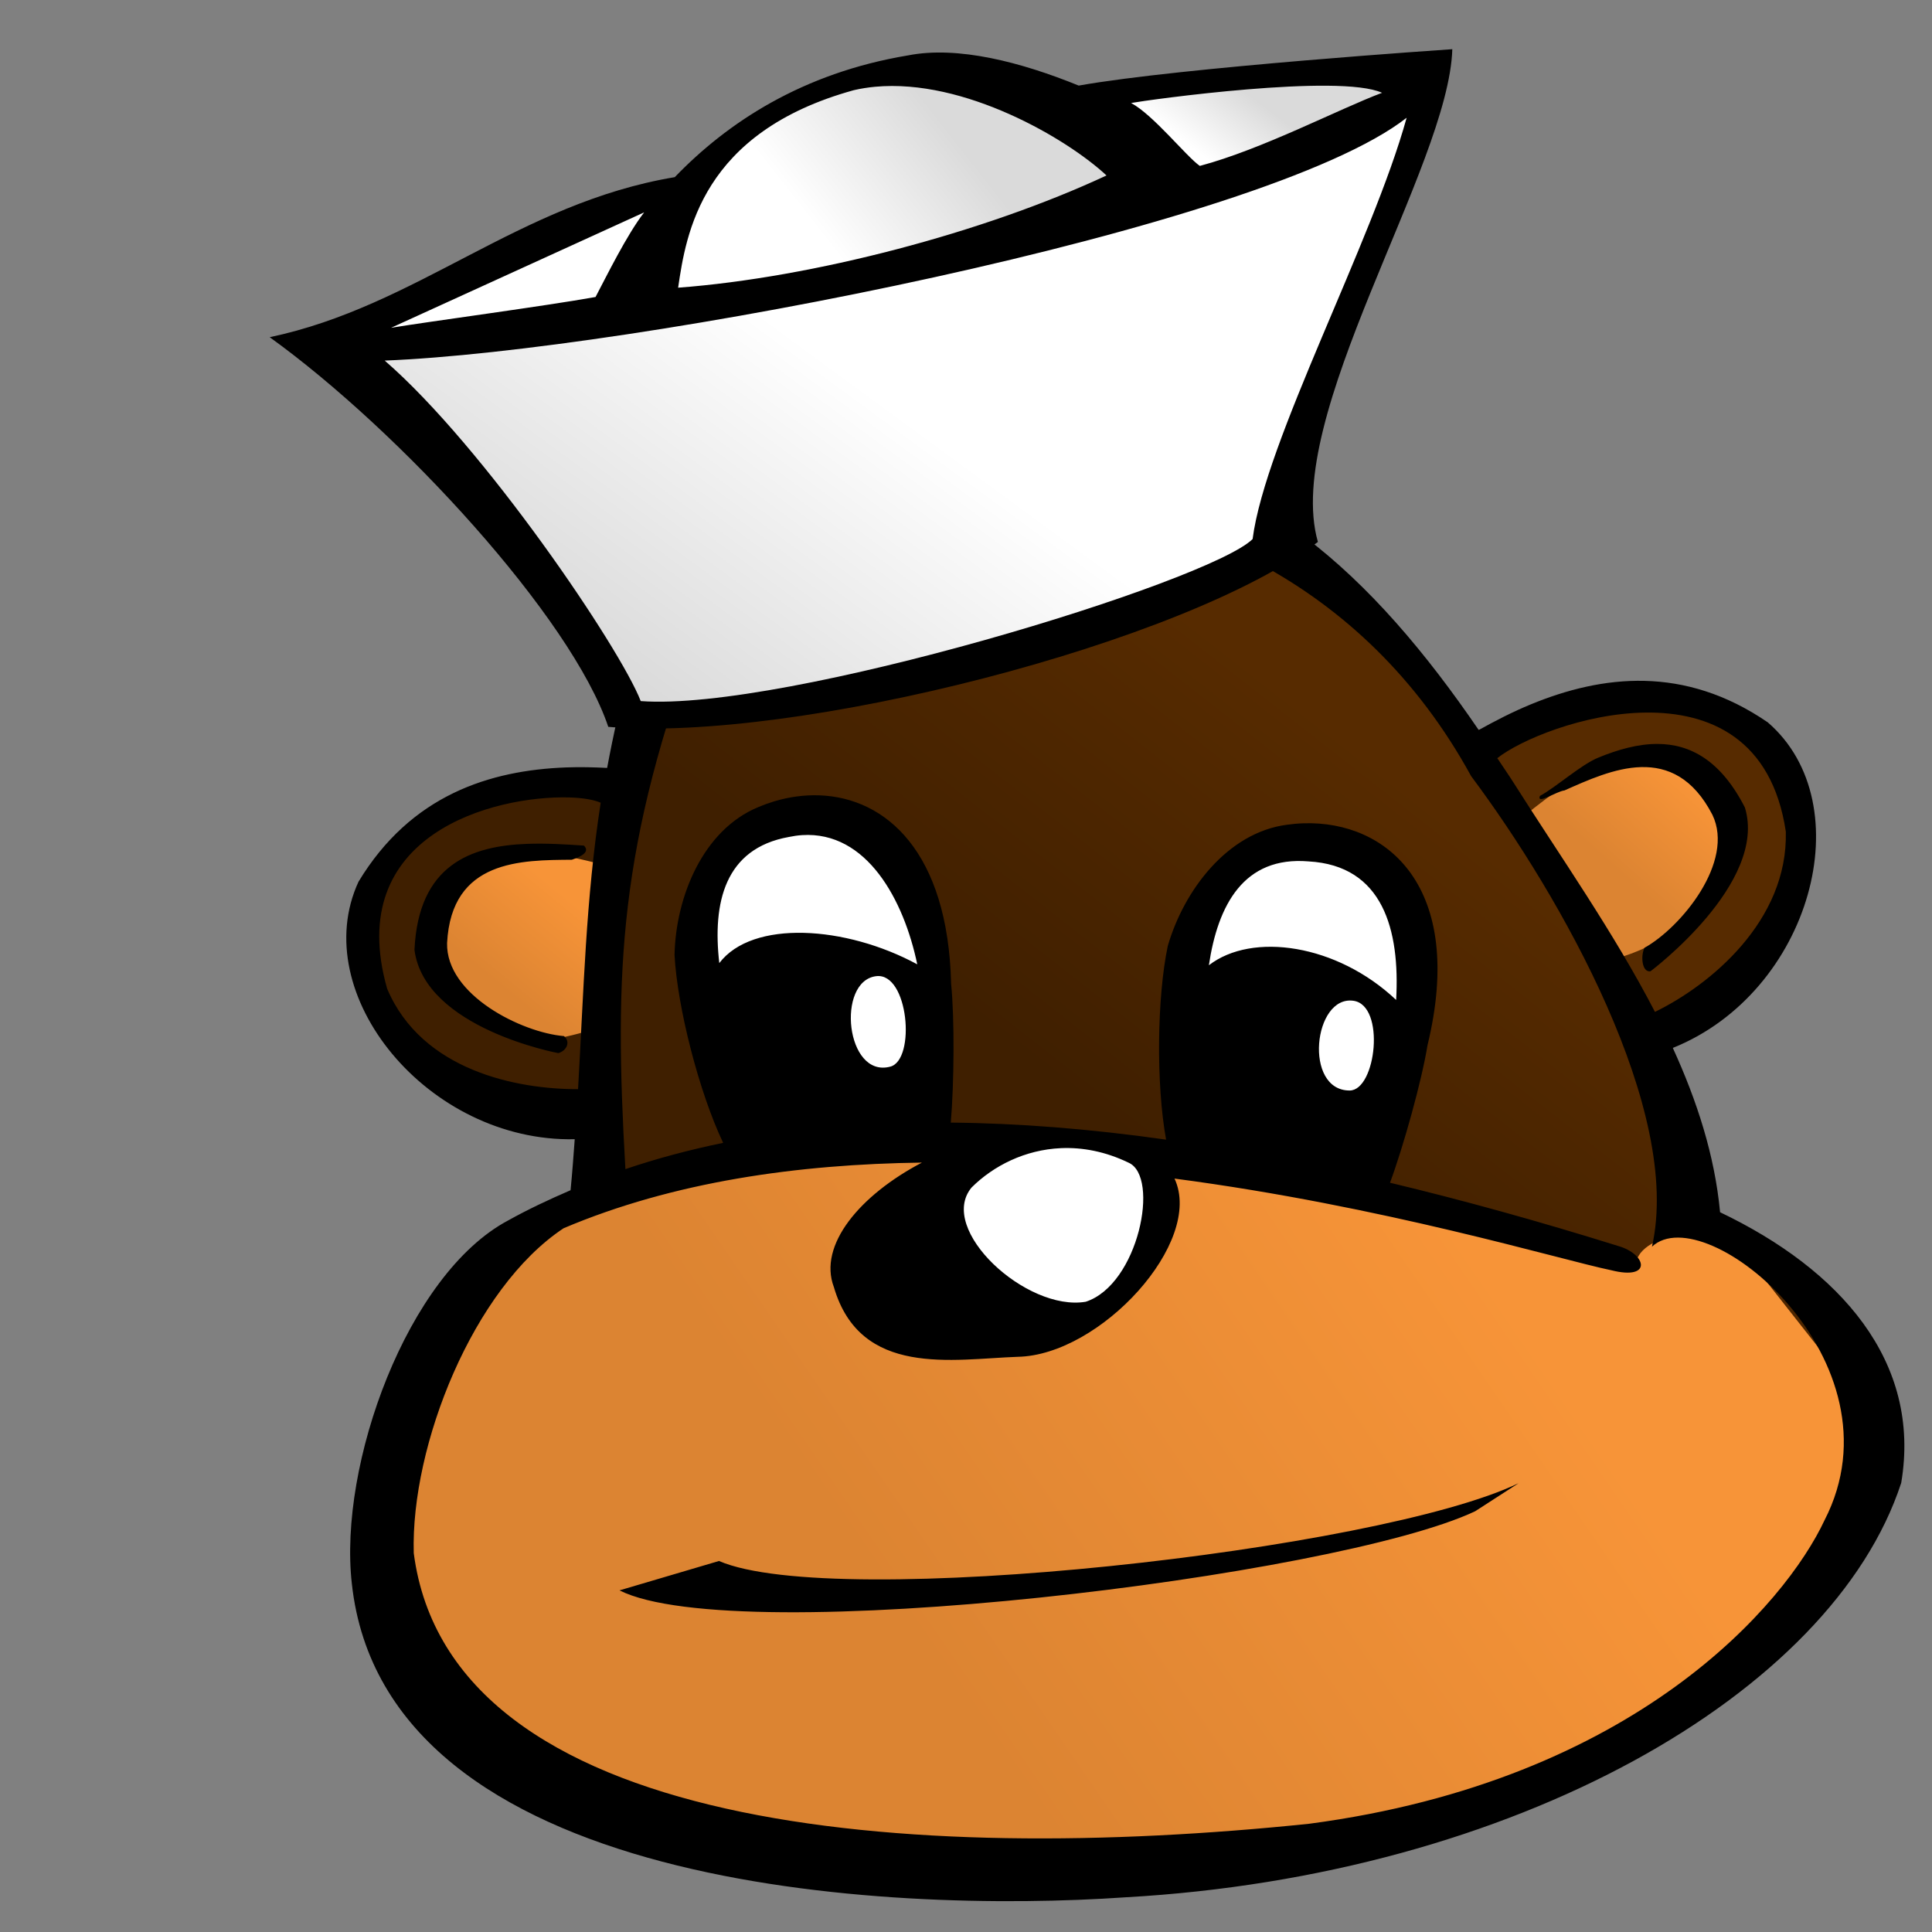
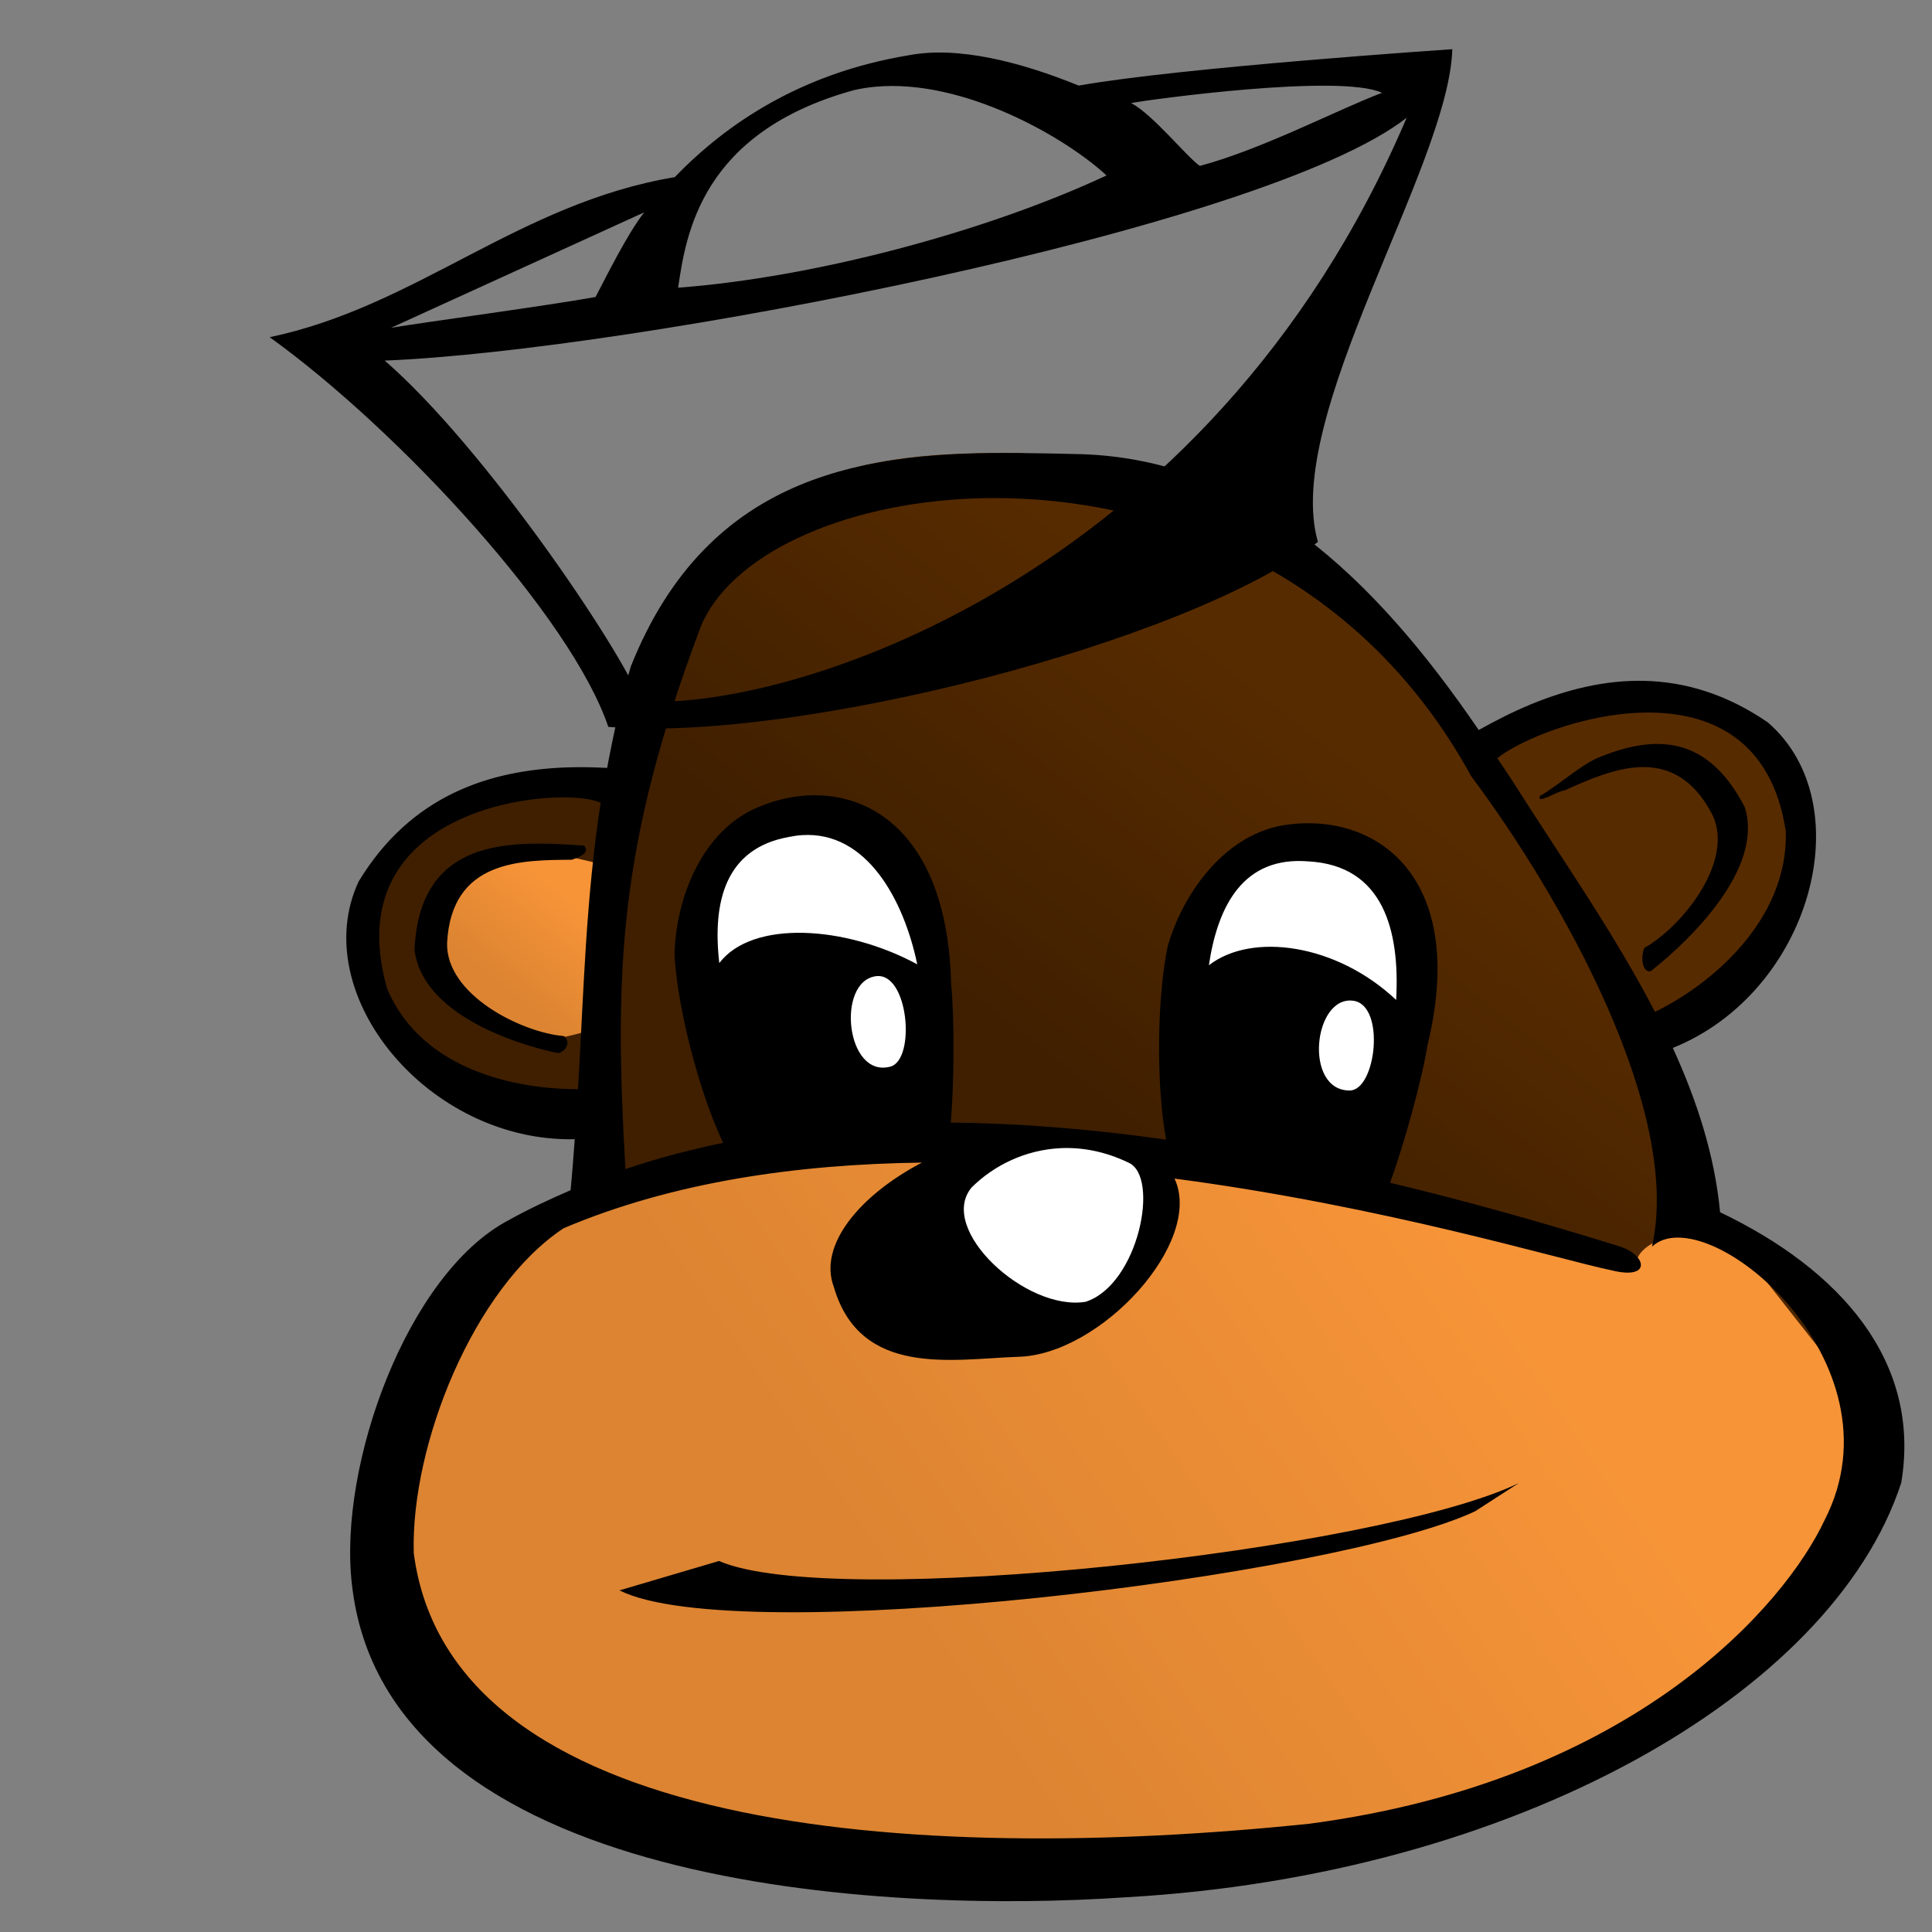
<svg xmlns="http://www.w3.org/2000/svg" xmlns:ns1="http://www.inkscape.org/namespaces/inkscape" xmlns:ns2="http://inkscape.sourceforge.net/DTD/sodipodi-0.dtd" xmlns:xlink="http://www.w3.org/1999/xlink" height="128px" id="svg2" ns1:version="0.41+0.42pre2" ns2:docbase="/home/nicu/Desktop" ns2:docname="sailor_monkey.svg" ns2:version="0.32" width="128px">
  <rect width="100%" height="100%" fill="#808080" stroke="none" />
  <defs id="defs3">
    <linearGradient id="linearGradient9419" ns1:collect="always">
      <stop id="stop9421" offset="0" style="stop-color:#ffffff;stop-opacity:1;" />
      <stop id="stop9423" offset="1" style="stop-color:#ffffff;stop-opacity:0;" />
    </linearGradient>
    <linearGradient id="linearGradient9352">
      <stop id="stop9354" offset="0" style="stop-color:#dadada;stop-opacity:1;" />
      <stop id="stop9356" offset="1" style="stop-color:#ffffff;stop-opacity:1;" />
    </linearGradient>
    <linearGradient id="linearGradient8586">
      <stop id="stop8588" offset="0" style="stop-color:#3f1f00;stop-opacity:1;" />
      <stop id="stop8590" offset="1" style="stop-color:#572b00;stop-opacity:1;" />
    </linearGradient>
    <linearGradient id="linearGradient8562">
      <stop id="stop8564" offset="0" style="stop-color:#dc8432;stop-opacity:1;" />
      <stop id="stop8566" offset="1" style="stop-color:#f79438;stop-opacity:1;" />
    </linearGradient>
    <linearGradient gradientUnits="userSpaceOnUse" id="linearGradient8568" ns1:collect="always" x1="90.705" x2="149.038" xlink:href="#linearGradient8562" y1="176.923" y2="136.859" />
    <linearGradient gradientUnits="userSpaceOnUse" id="linearGradient8576" ns1:collect="always" x1="157.372" x2="165.064" xlink:href="#linearGradient8562" y1="88.141" y2="79.487" />
    <linearGradient gradientUnits="userSpaceOnUse" id="linearGradient8584" ns1:collect="always" x1="41.346" x2="48.718" xlink:href="#linearGradient8562" y1="100.321" y2="91.346" />
    <linearGradient gradientUnits="userSpaceOnUse" id="linearGradient8592" ns1:collect="always" x1="94.551" x2="123.397" xlink:href="#linearGradient8586" y1="106.731" y2="69.872" />
    <linearGradient gradientUnits="userSpaceOnUse" id="linearGradient9358" ns1:collect="always" x1="72.436" x2="116.026" xlink:href="#linearGradient9352" y1="56.41" y2="19.872" />
    <linearGradient gradientUnits="userSpaceOnUse" id="linearGradient9388" ns1:collect="always" x1="94.551" x2="123.397" xlink:href="#linearGradient8586" y1="106.731" y2="69.872" />
    <linearGradient gradientUnits="userSpaceOnUse" id="linearGradient9390" ns1:collect="always" x1="90.705" x2="149.038" xlink:href="#linearGradient8562" y1="176.923" y2="136.859" />
    <linearGradient gradientUnits="userSpaceOnUse" id="linearGradient9392" ns1:collect="always" x1="41.346" x2="48.718" xlink:href="#linearGradient8562" y1="100.321" y2="91.346" />
    <linearGradient gradientUnits="userSpaceOnUse" id="linearGradient9394" ns1:collect="always" x1="157.372" x2="165.064" xlink:href="#linearGradient8562" y1="88.141" y2="79.487" />
    <linearGradient gradientUnits="userSpaceOnUse" id="linearGradient9396" ns1:collect="always" x1="72.436" x2="116.026" xlink:href="#linearGradient9352" y1="56.41" y2="19.872" />
    <linearGradient gradientUnits="userSpaceOnUse" id="linearGradient9400" ns1:collect="always" x1="72.436" x2="116.026" xlink:href="#linearGradient9352" y1="56.41" y2="19.872" />
    <linearGradient gradientUnits="userSpaceOnUse" id="linearGradient9404" ns1:collect="always" x1="157.372" x2="165.064" xlink:href="#linearGradient8562" y1="88.141" y2="79.487" />
    <linearGradient gradientUnits="userSpaceOnUse" id="linearGradient9407" ns1:collect="always" x1="41.346" x2="48.718" xlink:href="#linearGradient8562" y1="100.321" y2="91.346" />
    <linearGradient gradientUnits="userSpaceOnUse" id="linearGradient9411" ns1:collect="always" x1="90.705" x2="149.038" xlink:href="#linearGradient8562" y1="176.923" y2="136.859" />
    <linearGradient gradientUnits="userSpaceOnUse" id="linearGradient9414" ns1:collect="always" x1="94.551" x2="123.397" xlink:href="#linearGradient8586" y1="106.731" y2="69.872" />
    <linearGradient gradientUnits="userSpaceOnUse" id="linearGradient9425" ns1:collect="always" x1="94" x2="65" xlink:href="#linearGradient9419" y1="-204" y2="88" />
    <linearGradient gradientUnits="userSpaceOnUse" id="linearGradient9428" ns1:collect="always" x1="-288" x2="102.883" xlink:href="#linearGradient9419" y1="269" y2="99.563" />
    <linearGradient gradientUnits="userSpaceOnUse" id="linearGradient9430" ns1:collect="always" x1="94.551" x2="123.397" xlink:href="#linearGradient8586" y1="106.731" y2="69.872" />
    <linearGradient gradientUnits="userSpaceOnUse" id="linearGradient9432" ns1:collect="always" x1="90.705" x2="149.038" xlink:href="#linearGradient8562" y1="176.923" y2="136.859" />
    <linearGradient gradientUnits="userSpaceOnUse" id="linearGradient9434" ns1:collect="always" x1="41.346" x2="48.718" xlink:href="#linearGradient8562" y1="100.321" y2="91.346" />
    <linearGradient gradientUnits="userSpaceOnUse" id="linearGradient9436" ns1:collect="always" x1="157.372" x2="165.064" xlink:href="#linearGradient8562" y1="88.141" y2="79.487" />
    <linearGradient gradientUnits="userSpaceOnUse" id="linearGradient9438" ns1:collect="always" x1="72.436" x2="116.026" xlink:href="#linearGradient9352" y1="56.41" y2="19.872" />
    <linearGradient gradientUnits="userSpaceOnUse" id="linearGradient9442" ns1:collect="always" x1="56.731" x2="80.207" xlink:href="#linearGradient9352" y1="70.833" y2="38.809" />
    <linearGradient gradientUnits="userSpaceOnUse" id="linearGradient9446" ns1:collect="always" x1="157.372" x2="165.064" xlink:href="#linearGradient8562" y1="88.141" y2="79.487" />
    <linearGradient gradientUnits="userSpaceOnUse" id="linearGradient9449" ns1:collect="always" x1="41.346" x2="48.718" xlink:href="#linearGradient8562" y1="100.321" y2="91.346" />
    <linearGradient gradientUnits="userSpaceOnUse" id="linearGradient9453" ns1:collect="always" x1="90.705" x2="149.038" xlink:href="#linearGradient8562" y1="176.923" y2="136.859" />
    <linearGradient gradientUnits="userSpaceOnUse" id="linearGradient9456" ns1:collect="always" x1="94.551" x2="123.397" xlink:href="#linearGradient8586" y1="106.731" y2="69.872" />
    <linearGradient gradientTransform="translate(-113,51)" gradientUnits="userSpaceOnUse" id="linearGradient9467" ns1:collect="always" x1="-288" x2="102.883" xlink:href="#linearGradient9419" y1="269" y2="99.563" />
    <linearGradient gradientUnits="userSpaceOnUse" id="linearGradient2095" ns1:collect="always" x1="118.91" x2="114.103" xlink:href="#linearGradient9352" y1="7.372" y2="13.782" />
    <linearGradient gradientUnits="userSpaceOnUse" id="linearGradient2105" ns1:collect="always" x1="89.103" x2="75.641" xlink:href="#linearGradient9352" y1="12.5" y2="23.077" />
    <linearGradient gradientUnits="userSpaceOnUse" id="linearGradient1367" ns1:collect="always" x1="94.551" x2="123.397" xlink:href="#linearGradient8586" y1="106.731" y2="69.872" />
    <linearGradient gradientUnits="userSpaceOnUse" id="linearGradient1369" ns1:collect="always" x1="90.705" x2="149.038" xlink:href="#linearGradient8562" y1="176.923" y2="136.859" />
    <linearGradient gradientUnits="userSpaceOnUse" id="linearGradient1371" ns1:collect="always" x1="41.346" x2="48.718" xlink:href="#linearGradient8562" y1="100.321" y2="91.346" />
    <linearGradient gradientUnits="userSpaceOnUse" id="linearGradient1373" ns1:collect="always" x1="157.372" x2="165.064" xlink:href="#linearGradient8562" y1="88.141" y2="79.487" />
    <linearGradient gradientUnits="userSpaceOnUse" id="linearGradient1375" ns1:collect="always" x1="56.731" x2="80.207" xlink:href="#linearGradient9352" y1="70.833" y2="38.809" />
    <linearGradient gradientUnits="userSpaceOnUse" id="linearGradient1377" ns1:collect="always" x1="118.91" x2="114.103" xlink:href="#linearGradient9352" y1="7.372" y2="13.782" />
    <linearGradient gradientUnits="userSpaceOnUse" id="linearGradient1379" ns1:collect="always" x1="89.103" x2="75.641" xlink:href="#linearGradient9352" y1="12.5" y2="23.077" />
  </defs>
  <ns2:namedview bordercolor="#666666" borderopacity="1.0" id="base" ns1:current-layer="layer1" ns1:cx="100.00000" ns1:cy="100.00000" ns1:document-units="px" ns1:pageopacity="0.0" ns1:pageshadow="2" ns1:window-height="791" ns1:window-width="1152" ns1:window-x="0" ns1:window-y="24" ns1:zoom="1.0000000" pagecolor="#ffffff" />
  <g id="layer1" ns1:groupmode="layer" ns1:label="Layer 1">
    <g id="g1355" transform="matrix(0.637,0,0,0.637,6.491,1.184)">
      <path d="M 95.797,45.259 C 80.381,45.141 65.834,46.502 57.663,66.977 C 56.598,70.615 54.398,75.863 53.757,79.293 C 52.366,79.222 50.154,79.187 48.733,79.239 C 40.743,79.532 34.303,81.156 28.859,90.171 C 23.46,101.856 35.769,115.515 51.028,115.186 C 50.899,116.936 50.932,120.925 50.756,122.733 C 48.525,123.698 45.223,125.839 43.143,126.999 C 32.649,132.572 25.955,150.328 27.366,162.701 C 30.839,194.576 82.111,195.903 106.902,194.19 C 147.265,191.922 178.607,174.183 185.787,152.212 C 187.92,139.571 178.942,130.985 166.467,125.023 C 165.911,119.105 165.024,111.498 162.514,106.012 C 176.891,100.232 182.881,83.21 173.028,74.711 C 164.344,68.753 156.608,69.635 149.211,72.671 C 147.305,73.454 143.581,73.745 141.844,74.709 C 130.916,58.699 119.733,48.04 102.129,47.461 C 100.012,47.413 97.999,45.276 95.797,45.259 z " id="path4002" ns2:nodetypes="cccsccccccccccsccc" style="fill:url(#linearGradient1367);fill-opacity:1;fill-rule:nonzero;stroke:none;stroke-width:1px;stroke-linecap:butt;stroke-linejoin:miter;stroke-opacity:1" />
      <path d="M 159.936,130.128 L 111.859,119.231 L 79.808,116.026 L 46.154,124.359 L 33.013,141.667 L 30.128,169.231 L 52.564,186.218 L 103.205,193.59 L 148.077,185.577 L 179.487,163.141 L 184.615,145.513 L 169.231,125.962 C 169.231,125.962 159.615,125.962 159.936,130.128 z " id="path6282" ns2:nodetypes="ccccccccccccc" style="fill:url(#linearGradient1369);fill-opacity:1;fill-rule:evenodd;stroke:none;stroke-width:1px;stroke-linecap:butt;stroke-linejoin:miter;stroke-opacity:1" />
      <path d="M 64.707,108.227 L 62.804,94.27 L 66.398,84.755 L 77.817,82.217 L 85.007,91.098 L 87.544,114.57 L 89.659,116.685 L 104.25,116.685 L 113.554,117.954 L 113.765,94.059 L 121.801,86.235 L 131.951,87.081 L 137.237,98.288 L 132.797,117.742 L 111.228,119.434 L 108.69,128.527 L 104.461,134.236 L 86.487,137.408 L 89.87,119.011 L 82.469,115.839 L 64.707,108.227 z " id="path5522" style="fill:#ffffff;fill-opacity:1;fill-rule:evenodd;stroke:none;stroke-width:1px;stroke-linecap:butt;stroke-linejoin:miter;stroke-opacity:1" />
      <path d="M 52.679,88.132 C 52.679,88.132 44.59,85.764 41.433,87.145 C 39.249,88.101 34.527,94.051 34.527,94.051 L 36.5,100.561 L 45.971,106.48 C 45.971,106.48 48.733,106.086 51.89,105.099 C 53.081,104.727 52.679,90.302 52.679,88.132 z " id="path7800" ns2:nodetypes="cscccsc" style="fill:url(#linearGradient1371);fill-opacity:1;fill-rule:evenodd;stroke:none;stroke-width:1px;stroke-linecap:butt;stroke-linejoin:miter;stroke-opacity:1" />
-       <path d="M 148.296,83.05 C 148.296,83.05 154.948,77.389 158.385,77.143 C 160.762,76.973 167.71,80.044 167.71,80.044 L 168.992,86.725 L 165.532,94.2 C 165.532,94.2 160.733,97.305 157.48,97.901 C 156.253,98.125 149.306,84.972 148.296,83.05 z " id="path8560" ns2:nodetypes="cscccsc" style="fill:url(#linearGradient1373);fill-opacity:1;fill-rule:evenodd;stroke:none;stroke-width:1px;stroke-linecap:butt;stroke-linejoin:miter;stroke-opacity:1" />
      <path d="M 95.797,45.259 C 80.381,45.141 63.59,46.983 55.419,67.457 C 54.354,71.096 53.597,74.581 52.956,78.011 C 51.564,77.94 50.154,77.905 48.733,77.957 C 40.743,78.25 32.54,80.835 27.096,89.85 C 21.697,101.536 34.327,116.957 49.586,116.628 C 49.457,118.378 49.33,120.124 49.154,121.932 C 46.922,122.896 44.742,123.916 42.662,125.076 C 32.168,130.648 24.993,150.489 26.405,162.861 C 29.877,194.737 82.111,197.185 106.902,195.472 C 147.265,193.204 180.37,174.344 187.55,152.372 C 189.683,139.731 181.186,130.184 168.711,124.222 C 168.154,118.304 166.306,112.62 163.796,107.133 C 178.173,101.354 183.522,81.768 173.669,73.269 C 164.985,67.311 156.447,68.353 149.051,71.389 C 147.145,72.172 145.344,73.104 143.607,74.068 C 132.679,58.058 119.893,45.957 102.289,45.378 C 100.172,45.33 97.999,45.276 95.797,45.259 z M 94.566,49.958 C 111.755,50.329 131.544,58.243 142.818,78.864 C 152.181,91.39 164.822,113.742 161.625,127.808 C 167.183,122.607 188.062,139.748 179.578,156.25 C 175.542,164.888 159.988,183.328 125.978,187.825 C 84.531,192.127 36.625,188.685 32.843,159.674 C 32.522,148.473 39.033,132.103 48.43,125.886 C 59.844,121.046 72.787,119.226 85.697,119.059 C 79.236,122.448 74.887,127.652 76.537,132 C 79.289,141.437 88.903,139.497 95.657,139.259 C 104.248,139.1 115.059,127.326 111.968,120.722 C 133.742,123.587 151.97,129.128 157.412,130.261 C 161.689,131.333 161.072,128.575 158.114,127.733 C 149.819,125.143 141.919,122.957 134.382,121.154 C 135.782,117.367 137.689,110.53 138.281,106.853 C 142.277,90.379 134.06,83.502 125.405,83.769 C 124.828,83.786 124.244,83.839 123.666,83.92 C 117.471,84.725 112.935,90.75 111.266,96.537 C 110.152,101.818 110.035,110.887 111.093,116.672 C 103.147,115.546 95.696,114.963 88.7,114.9 C 89.045,110.824 89.099,104.066 88.733,100.468 C 88.41,86.699 81.932,81.128 75.068,80.863 C 73.484,80.802 71.881,81.022 70.326,81.489 C 69.773,81.656 69.221,81.856 68.684,82.083 C 62.907,84.462 60.085,91.455 59.967,97.476 C 60.256,102.879 62.499,111.694 65.022,117.006 C 61.486,117.735 58.093,118.64 54.857,119.739 C 53.665,99.012 54.157,86.045 62.646,63.439 C 65.605,55.962 77.232,50.488 91.163,49.98 C 92.282,49.939 93.42,49.933 94.566,49.958 z M 160.944,72.254 C 167.615,72.166 174.103,74.963 175.548,84.633 C 175.788,93.939 167.654,100.608 161.938,103.385 C 157.637,95.079 152.08,87.203 147.301,79.653 C 146.729,78.739 146.123,77.89 145.54,76.996 C 147.892,75.128 154.48,72.338 160.944,72.254 z M 162.208,75.516 C 160.183,75.508 158.087,76.099 156.04,76.942 C 154.22,77.691 151.645,80.019 149.969,80.926 C 149.612,81.876 151.714,80.434 152.519,80.355 C 157.297,78.235 163.908,75.154 167.911,82.883 C 170.266,87.762 164.663,94.597 160.847,96.72 C 160.435,97.555 160.574,99.298 161.473,99.161 C 161.475,99.16 173.709,90.001 171.292,82.127 C 168.775,77.198 165.583,75.528 162.208,75.516 z M 48.959,81.079 C 50.471,81.117 51.611,81.332 52.286,81.63 C 50.732,91.67 50.524,101.189 49.932,111.422 C 43.621,111.438 33.696,109.522 30.077,100.976 C 25.48,84.858 41.254,80.886 48.959,81.079 z M 73.232,85 C 79.964,84.567 83.816,91.746 85.211,98.438 C 77.774,94.412 68.069,93.779 64.622,98.308 C 63.902,92.031 65.182,86.391 71.849,85.194 C 72.324,85.095 72.783,85.029 73.232,85 z M 44.66,85.907 C 38.76,86.118 33.327,88.091 32.918,96.936 C 33.974,105.106 47.878,107.673 47.879,107.673 C 48.755,107.426 49.183,106.491 48.463,105.902 C 44.11,105.546 36.183,101.639 36.31,96.223 C 36.76,87.531 44.056,87.606 49.284,87.56 C 50.049,87.299 51.265,86.808 50.547,86.091 C 48.646,85.958 46.627,85.837 44.66,85.907 z M 125.913,87.733 C 133.657,88.165 135.426,94.863 135.019,102.143 C 128.875,96.332 120.043,95.05 115.543,98.535 C 116.469,92.285 119.164,87.166 125.913,87.733 z M 80.944,99.669 C 84.313,99.265 85.078,108.365 82.413,109.078 C 77.762,110.322 76.763,100.171 80.944,99.669 z M 130.58,102.229 C 133.938,102.709 132.938,111.562 130.18,111.562 C 125.366,111.562 126.41,101.634 130.58,102.229 z M 100.161,117.557 C 102.393,117.46 104.78,117.903 107.193,119.07 C 110.468,120.518 108.226,131.747 102.732,133.534 C 96.564,134.576 87.255,126 90.861,121.651 C 93.146,119.376 96.441,117.719 100.161,117.557 z M 147.755,152.405 C 133.197,159.421 76.594,165.697 64.59,160.495 L 54.242,163.552 C 66.486,169.716 128.802,162.143 143.24,155.321 L 147.755,152.405 z " id="path1288" ns2:nodetypes="cccsccccccccccsccccccccccccccccccscccccsscccccsccccccccsccccsccccccccccccccsccccccccccsccsccccccccccc" style="fill:#000000;fill-opacity:1;fill-rule:nonzero;stroke:none;stroke-width:1px;stroke-linecap:butt;stroke-linejoin:miter;stroke-opacity:1" />
-       <path d="M 84.264,5.593 C 73.239,7.425 65.659,12.595 60.204,18.256 C 43.975,21.818 37,30.204 21.668,33.423 C 35.212,43.179 49.887,60.89 53.71,72.259 C 73.066,73.929 110.85,64.819 124.554,54.296 C 120.843,41.291 138.382,17.396 138.747,5.161 C 138.747,5.161 113.153,7.254 102.426,9.158 C 96.485,6.739 89.45,4.573 84.264,5.593 z " id="path4000" ns2:nodetypes="cccccccc" style="fill:url(#linearGradient1375);fill-opacity:1;fill-rule:nonzero;stroke:none;stroke-width:1px;stroke-linecap:butt;stroke-linejoin:miter;stroke-opacity:1" />
-       <path d="M 26.282,33.013 C 26.282,33.013 50,20.513 55.769,18.91 C 61.538,17.308 107.051,7.692 107.051,7.692 L 138.782,5.449 L 128.526,13.141 L 83.654,25.321 L 47.115,31.731 C 47.115,31.731 27.885,34.936 26.282,33.013 z " id="path1335" style="fill:url(#linearGradient1377);fill-opacity:1;fill-rule:evenodd;stroke:none;stroke-width:1px;stroke-linecap:butt;stroke-linejoin:miter;stroke-opacity:1" />
-       <path d="M 55.128,29.487 L 62.5,15.385 L 69.872,9.615 L 81.731,5.449 L 101.282,8.333 L 109.615,19.231 L 68.59,28.526 L 55.128,29.487 z " id="path2103" style="fill:url(#linearGradient1379);fill-opacity:1;fill-rule:evenodd;stroke:none;stroke-width:1px;stroke-linecap:butt;stroke-linejoin:miter;stroke-opacity:1" />
-       <path d="M 84.264,3.901 C 73.239,5.733 65.448,10.904 59.992,16.565 C 43.764,19.28 33.194,29.992 17.861,33.212 C 31.406,42.968 49.253,62.37 53.076,73.739 C 72.431,75.409 113.176,65.031 126.881,54.507 C 123.169,41.503 140.496,15.493 140.861,3.258 C 140.861,3.258 112.73,5.139 102.003,7.043 C 96.062,4.624 89.45,2.882 84.264,3.901 z M 80.82,7.166 C 90.099,6.296 100.786,12.558 104.895,16.391 C 92.123,22.344 74.329,27.011 60.34,28.063 C 61.161,22.485 62.742,11.9 78.616,7.519 C 79.356,7.348 80.087,7.235 80.82,7.166 z M 133.555,7.793 C 129.034,9.491 121.129,13.655 114.6,15.398 C 113.187,14.413 109.773,10.093 107.453,8.854 C 109.309,8.515 129.125,5.768 133.555,7.793 z M 56.808,20.229 C 54.997,22.564 52.87,26.916 51.751,29.03 C 46.522,29.974 34.309,31.597 30.485,32.235 L 56.808,20.229 z M 136.11,10.391 C 132.547,23.301 121.405,43.993 120.09,54.208 C 115.564,58.678 71.421,72.162 56.451,71.059 C 54.302,65.511 40.138,44.589 29.822,35.644 C 55.236,34.643 121.314,21.974 136.11,10.391 z " id="path1330" ns2:nodetypes="cccccccccccccccccccccccccc" style="fill:#000000;fill-opacity:1;fill-rule:nonzero;stroke:none;stroke-width:1px;stroke-linecap:butt;stroke-linejoin:miter;stroke-opacity:1" />
+       <path d="M 84.264,3.901 C 73.239,5.733 65.448,10.904 59.992,16.565 C 43.764,19.28 33.194,29.992 17.861,33.212 C 31.406,42.968 49.253,62.37 53.076,73.739 C 72.431,75.409 113.176,65.031 126.881,54.507 C 123.169,41.503 140.496,15.493 140.861,3.258 C 140.861,3.258 112.73,5.139 102.003,7.043 C 96.062,4.624 89.45,2.882 84.264,3.901 z M 80.82,7.166 C 90.099,6.296 100.786,12.558 104.895,16.391 C 92.123,22.344 74.329,27.011 60.34,28.063 C 61.161,22.485 62.742,11.9 78.616,7.519 C 79.356,7.348 80.087,7.235 80.82,7.166 z M 133.555,7.793 C 129.034,9.491 121.129,13.655 114.6,15.398 C 113.187,14.413 109.773,10.093 107.453,8.854 C 109.309,8.515 129.125,5.768 133.555,7.793 z M 56.808,20.229 C 54.997,22.564 52.87,26.916 51.751,29.03 C 46.522,29.974 34.309,31.597 30.485,32.235 L 56.808,20.229 z M 136.11,10.391 C 115.564,58.678 71.421,72.162 56.451,71.059 C 54.302,65.511 40.138,44.589 29.822,35.644 C 55.236,34.643 121.314,21.974 136.11,10.391 z " id="path1330" ns2:nodetypes="cccccccccccccccccccccccccc" style="fill:#000000;fill-opacity:1;fill-rule:nonzero;stroke:none;stroke-width:1px;stroke-linecap:butt;stroke-linejoin:miter;stroke-opacity:1" />
    </g>
  </g>
</svg>